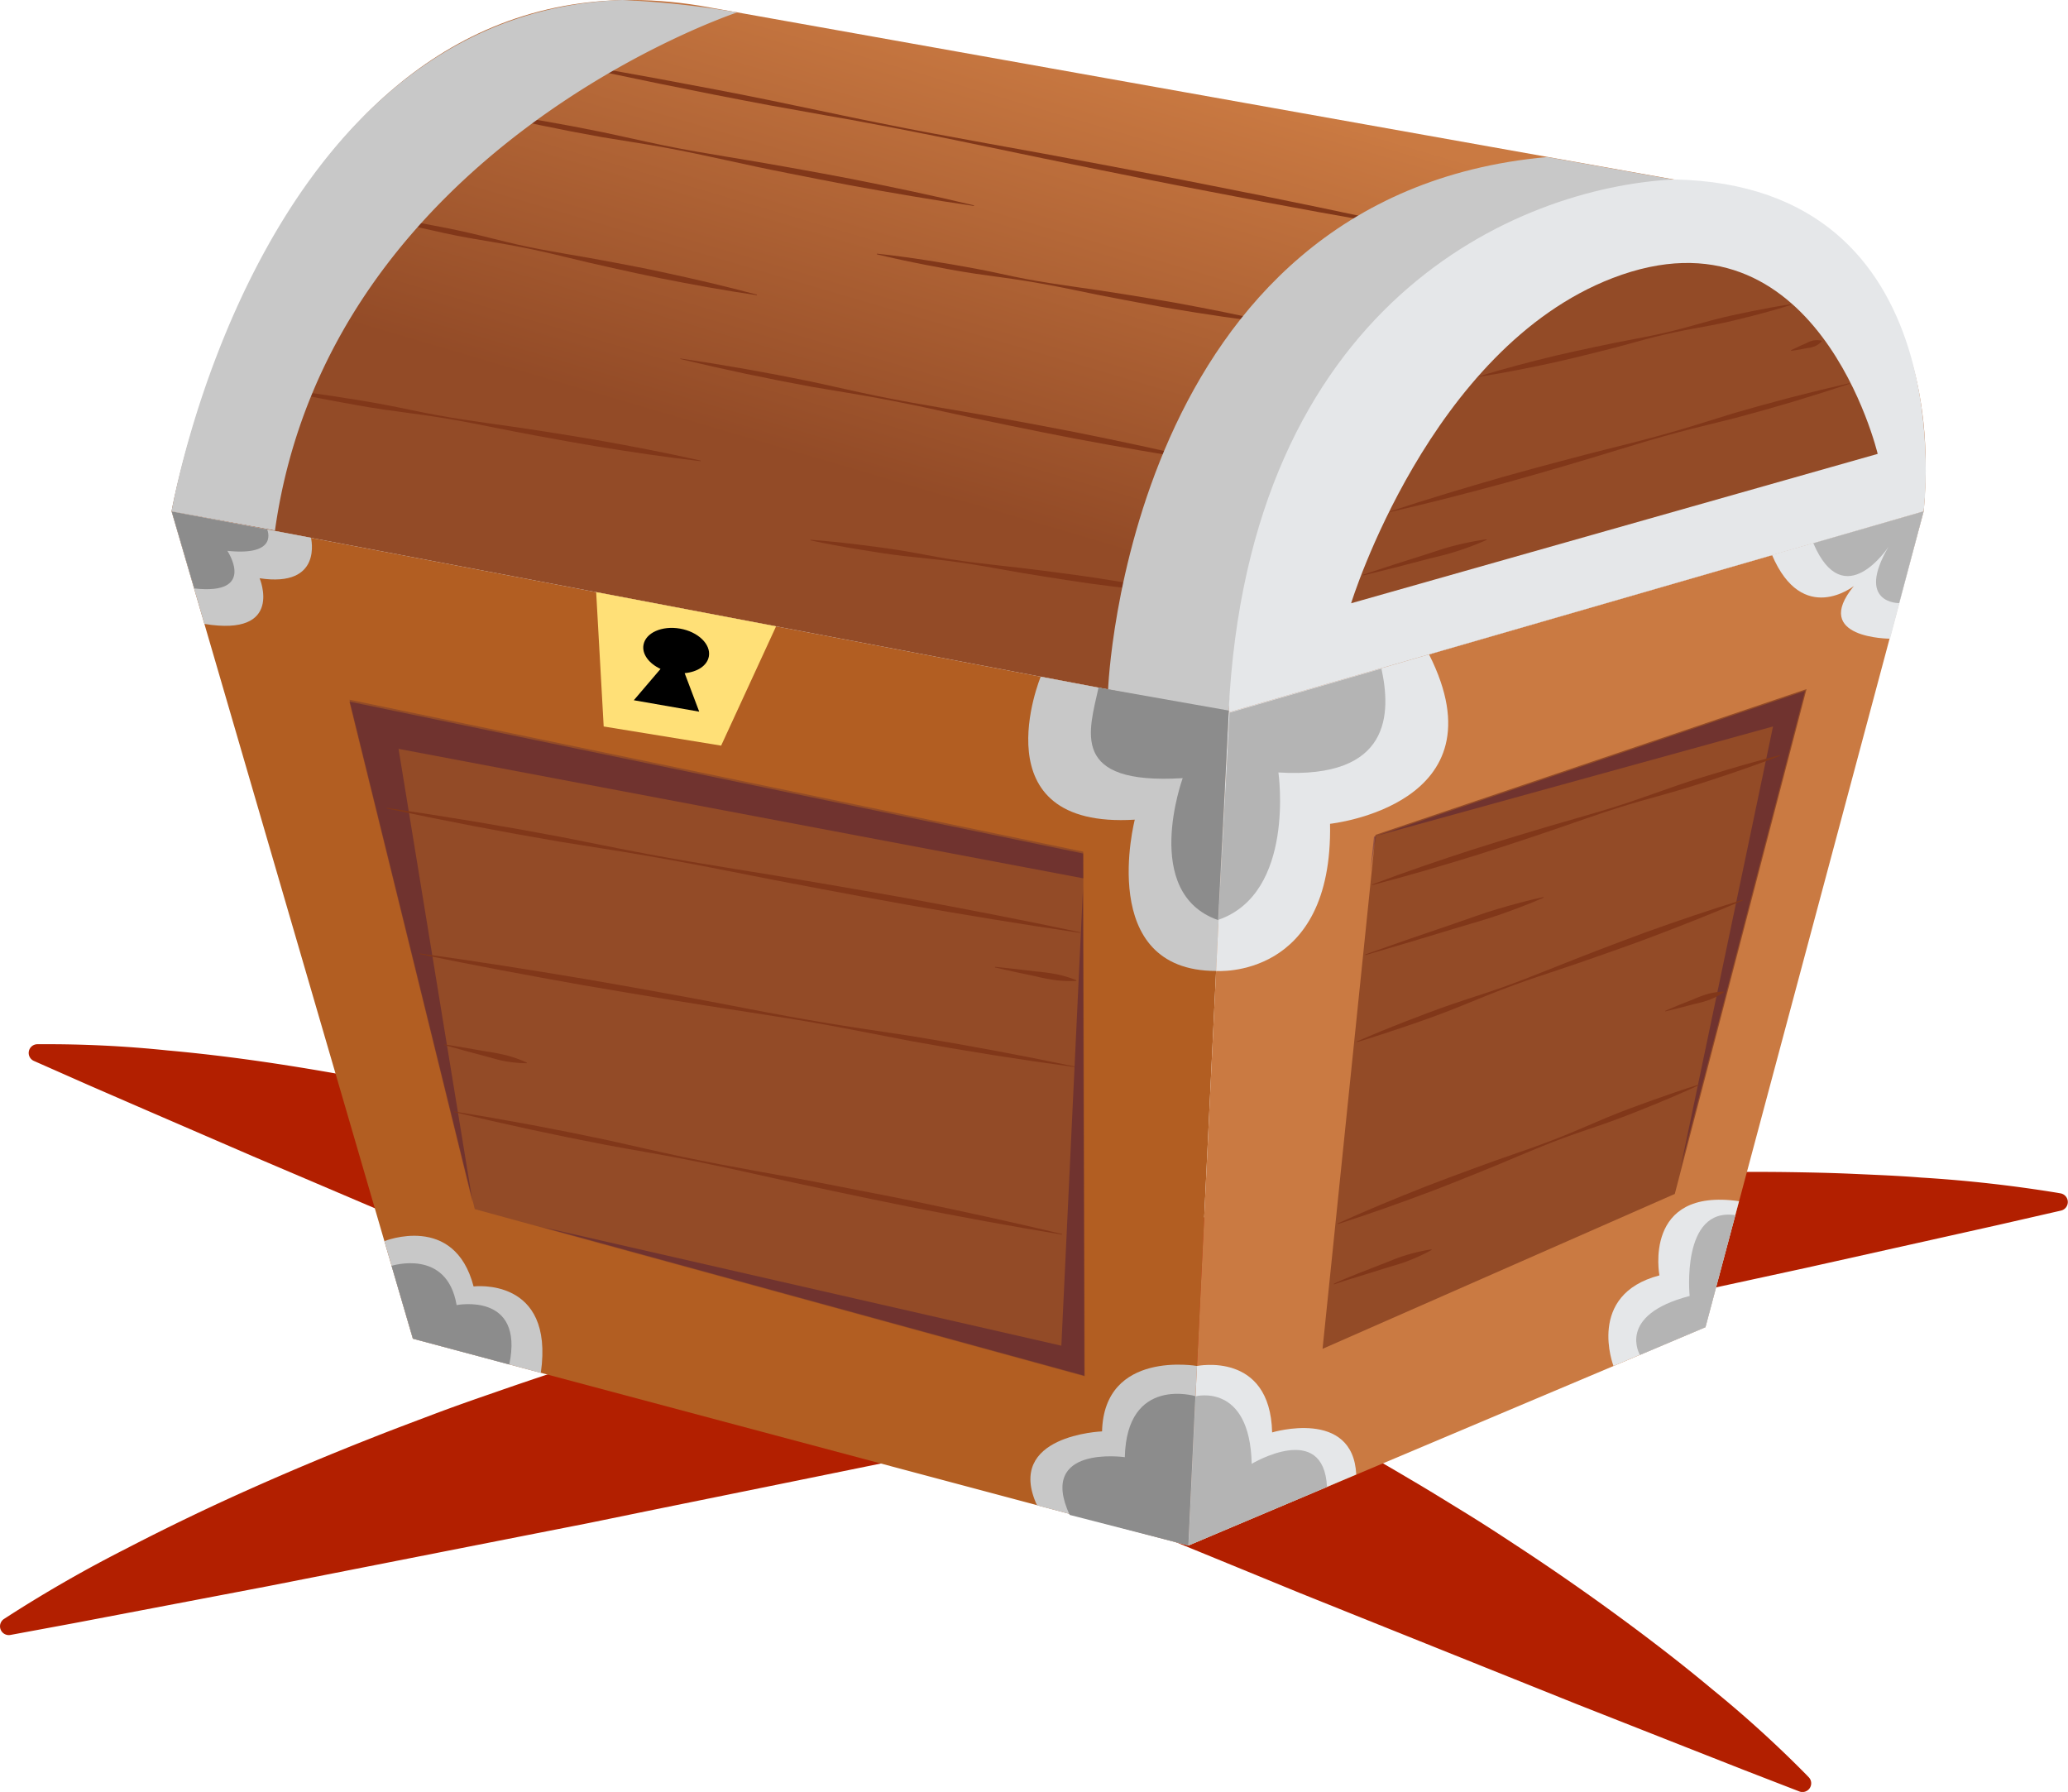
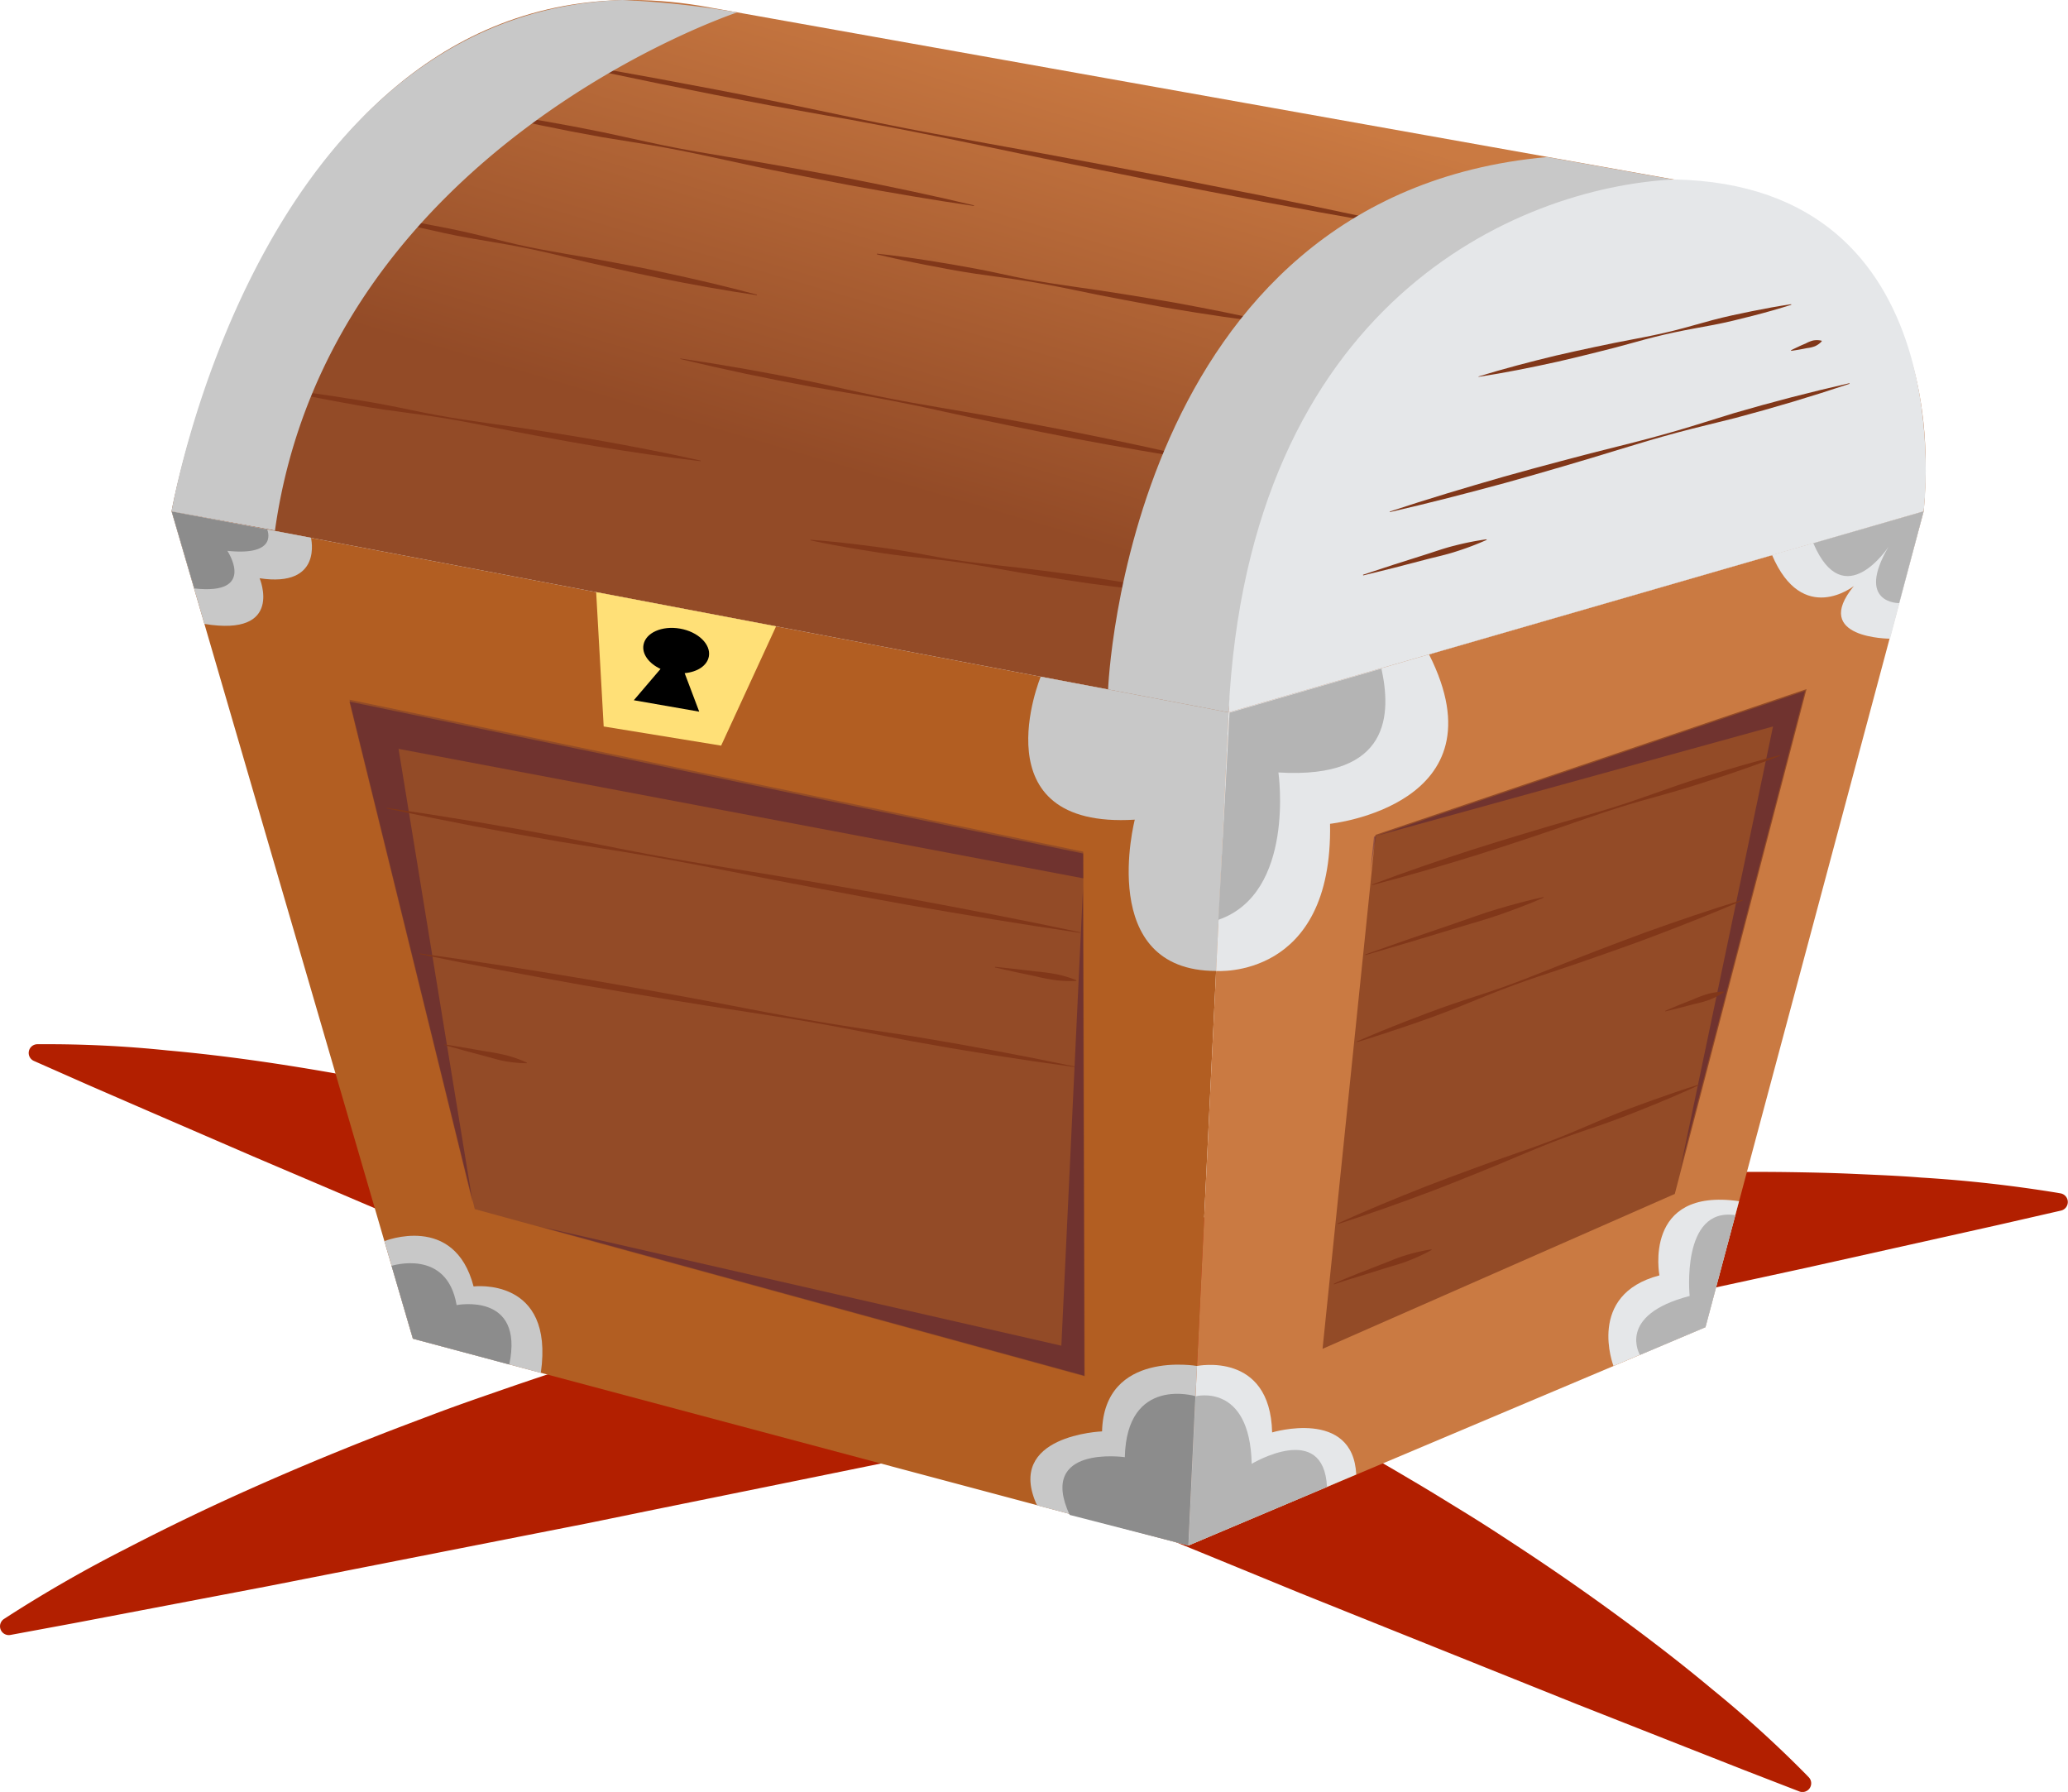
<svg xmlns="http://www.w3.org/2000/svg" viewBox="0 0 684.92 593.4">
  <defs>
    <style>.cls-1{fill:#b21f00;}.cls-2{fill:#b25e22;}.cls-3{fill:url(#linear-gradient);}.cls-4{fill:#ca7a42;}.cls-5{fill:#c8c8c8;}.cls-6{fill:#e5e7e9;}.cls-7{fill:#8c8c8c;}.cls-8{fill:#813719;}.cls-9{fill:#ffe077;}.cls-10{fill:#934b27;}.cls-11{opacity:0.32;}.cls-12{fill:#27003e;}.cls-13{fill:#b4b4b4;}</style>
    <linearGradient id="linear-gradient" x1="388.98" y1="24.79" x2="254.78" y2="480.35" gradientUnits="userSpaceOnUse">
      <stop offset="0" stop-color="#ca7a42" />
      <stop offset="0.01" stop-color="#c87841" />
      <stop offset="0.33" stop-color="#934b27" />
    </linearGradient>
  </defs>
  <g id="Layer_2" data-name="Layer 2">
    <g id="Layer_3" data-name="Layer 3">
      <path class="cls-1" d="M2.22,535.53a443.32,443.32,0,0,1,39.57-22.7q20-10.37,40.25-19.42t40.73-17.1c6.82-2.72,13.67-5.27,20.51-7.86s13.72-5,20.61-7.37c27.52-9.63,55.29-18.06,83.23-25.66s56.07-14.27,84.38-20.09S388.28,404.5,417,400.39s57.5-7.34,86.58-9.43c7.26-.58,14.56-1,21.85-1.41s14.6-.72,21.94-.93c14.65-.48,29.37-.67,44.17-.49,7.4.11,14.81.25,22.25.59s14.89.61,22.39,1.22A449.33,449.33,0,0,1,681.45,395l1,.18a2.91,2.91,0,0,1,.16,5.7l-21.13,4.83-21.16,4.73-42.32,9.44-84.73,18.38-21.18,4.59-21.21,4.48-42.43,8.92-84.85,17.83-84.95,17.3L216.22,500,195,504.35l-21.27,4.18L88.63,525.28,46.05,533.4l-21.3,4.06L3.43,541.41a2.91,2.91,0,0,1-2.12-5.29Z" />
      <path class="cls-1" d="M595.89,593.21l-18.44-7.14-18.4-7.24-36.8-14.5-73.41-29.45-18.35-7.37L412.19,520,375.6,505l-73.19-30-73-30.49-36.49-15.24-18.24-7.64-18.19-7.74-72.76-31L47.46,367.2l-18.14-7.88-18.1-8a2.89,2.89,0,0,1,1.12-5.53l1.17,0a384.92,384.92,0,0,1,42,2.06c13.75,1.23,27.27,3,40.68,5.12s26.64,4.56,39.78,7.28c6.58,1.35,13.09,2.83,19.62,4.3s13,3.06,19.44,4.74c25.83,6.53,51.21,14.13,76.25,22.56s49.74,17.7,74.11,27.75,48.42,20.91,72.1,32.62,47,24.23,69.93,37.87c5.74,3.35,11.41,6.89,17.1,10.37s11.32,7.12,16.92,10.82q16.85,11,33.3,23c10.95,8,21.79,16.29,32.39,25.15a382.13,382.13,0,0,1,31.11,28.25l.82.85a2.89,2.89,0,0,1-3.12,4.7Z" />
    </g>
    <g id="Layer_2-2" data-name="Layer 2">
      <polygon class="cls-2" points="136.73 443.3 56.83 169.33 406.9 235.92 393.58 511.8 136.73 443.3" />
      <path class="cls-3" d="M56.82,169.33S91.07-20.93,231.86,1.9l352,62.79s60.88,17.12,53.27,104.64L406.9,235.92Z" />
      <polygon class="cls-4" points="393.58 511.8 564.82 439.5 637.11 169.33 406.9 235.92 393.58 511.8" />
      <path class="cls-5" d="M367,228.3l-22.32-4.22s-20.85,50.52,31.16,47.35c0,0-13,50.1,26.94,50.1l4.13-85.62Z" />
      <path class="cls-6" d="M402.77,321.53s38.69,3.06,37.74-48.73c0,0,58-6.17,32.79-56.09l-66.4,19.2Z" />
      <path class="cls-6" d="M564.82,439.5l-30.43,12.84s-9.19-23.62,15.21-30c0,0-5.59-29.16,26.37-24.57Z" />
      <path class="cls-5" d="M136.73,443.3,127.31,411s23.19-9.41,29.54,15c0,0,26.86-3.33,22.27,28.64Z" />
      <path class="cls-5" d="M393.58,511.8l2.87-59.46S365.68,446.9,365,474c0,0-32.29,1.2-21.54,24.49Z" />
      <path class="cls-6" d="M393.58,511.8l2.87-59.46s24.24-5,24.88,22c0,0,26.79-8.09,27.86,13.94Z" />
      <path class="cls-5" d="M56.82,169.33l37,7,9.17,1.74s4.13,16.59-17,13.42c0,0,8.24,19.47-18.29,15.12Z" />
      <path class="cls-7" d="M56.88,169.38l30.35,5.74,1.23.16s4.14,8.95-13.16,7.13c0,0,9.91,14.78-10.94,12.45Z" />
      <path class="cls-8" d="M182.2,19.77c12.19,2,24.35,4.19,36.49,6.43l18.2,3.43C243,30.76,249,32,255.06,33.22L273.19,37l9.06,1.91,9.08,1.84c12.1,2.46,24.25,4.68,36.4,6.88s24.31,4.39,36.44,6.7,24.27,4.57,36.37,7q36.36,7.12,72.55,15.08l0,.19q-36.54-6.16-72.9-13.25c-12.13-2.29-24.24-4.73-36.34-7.17s-24.2-4.92-36.29-7.46-24.18-5-36.32-7.28l-9.1-1.71L273,38.12l-18.23-3.27c-6.07-1.17-12.14-2.27-18.19-3.49L218.4,27.71c-12.1-2.49-24.18-5-36.23-7.74Z" />
      <path class="cls-8" d="M158.53,36.68q20.68,2.93,41.14,7.11c6.81,1.44,13.59,3,20.42,4.41s13.68,2.55,20.54,3.69,13.74,2.28,20.58,3.52,13.7,2.46,20.53,3.79C295.39,61.91,309,64.74,322.57,68l0,.2c-13.79-2-27.5-4.37-41.19-6.87-6.84-1.28-13.66-2.67-20.48-4s-13.63-2.8-20.43-4.3S226.81,50.08,220,48.83s-13.74-2.25-20.6-3.41q-20.55-3.66-40.87-8.54Z" />
      <path class="cls-8" d="M290.44,84c5.52.59,11,1.34,16.5,2.19S317.89,88,323.33,89s10.85,2.33,16.3,3.36,10.93,1.85,16.42,2.63,11,1.57,16.45,2.47,10.95,1.75,16.4,2.73c10.91,2,21.79,4.13,32.6,6.66l0,.2c-11-1.29-22-2.94-32.93-4.76-5.47-.92-10.92-2-16.36-3s-10.89-2.1-16.32-3.24S345,93.89,339.51,93s-11-1.55-16.47-2.36-10.93-1.85-16.37-2.91-10.87-2.21-16.27-3.52Z" />
      <path class="cls-8" d="M123.86,71.35c5.36.74,10.68,1.64,16,2.62s10.6,2,15.87,3.22S166.2,79.8,171.47,81s10.58,2.14,15.9,3.06S198,85.88,203.3,86.91s10.6,2,15.88,3.16c10.56,2.26,21.08,4.7,31.52,7.5l0,.19c-10.7-1.56-21.32-3.5-31.91-5.6-5.29-1.07-10.56-2.24-15.83-3.4s-10.53-2.38-15.77-3.67-10.51-2.47-15.81-3.49-10.65-1.83-16-2.78-10.58-2.13-15.84-3.33S129,73,123.82,71.55Z" />
      <path class="cls-8" d="M225.33,118.71q22,3.24,43.69,7.73c7.23,1.55,14.43,3.25,21.67,4.73s14.53,2.77,21.82,4,14.58,2.49,21.85,3.84,14.54,2.67,21.8,4.11c14.49,2.91,29,6,43.36,9.4l0,.2c-14.63-2.2-29.19-4.79-43.73-7.51-7.26-1.38-14.5-2.87-21.75-4.35s-14.48-3-21.7-4.62-14.46-3.09-21.73-4.44-14.59-2.46-21.87-3.73q-21.82-4-43.41-9.18Z" />
      <path class="cls-8" d="M92.57,128.85c5.87.64,11.72,1.42,17.55,2.3s11.66,1.8,17.45,2.9,11.56,2.4,17.36,3.46,11.63,1.93,17.47,2.74,11.69,1.64,17.51,2.57,11.65,1.83,17.46,2.84c11.61,2.05,23.2,4.28,34.72,6.87l0,.2c-11.74-1.35-23.4-3.08-35.05-5-5.81-1-11.61-2-17.41-3.08s-11.6-2.17-17.38-3.35-11.58-2.27-17.4-3.18-11.69-1.61-17.53-2.46-11.63-1.92-17.43-3-11.57-2.29-17.33-3.63Z" />
      <path class="cls-8" d="M268.45,178.74c5.19.39,10.37.93,15.53,1.56s10.31,1.3,15.44,2.16,10.22,1.91,15.36,2.72,10.29,1.43,15.46,2,10.34,1.15,15.49,1.83,10.31,1.33,15.45,2.09c10.28,1.57,20.53,3.3,30.73,5.4l0,.2c-10.38-.86-20.7-2.09-31-3.48-5.15-.72-10.28-1.54-15.42-2.35s-10.26-1.68-15.37-2.61-10.25-1.77-15.41-2.44-10.34-1.12-15.5-1.71-10.3-1.43-15.42-2.28-10.25-1.79-15.34-2.89Z" />
      <path class="cls-5" d="M244.2,4.1S108.83,48.83,91.07,175.67l-34.25-6.34S85,4.2,206.17,0A310.85,310.85,0,0,1,244.2,4.1Z" />
      <path class="cls-5" d="M367,228.3S373.13,64.57,512.41,52l41.89,7.47S418.53,98.51,406.9,235.91Z" />
      <path class="cls-6" d="M554.3,59.42c-51.95,2.73-140.85,40.8-147.4,176.49l230.21-66.58S651.07,61.2,554.3,59.42Z" />
      <path class="cls-6" d="M637.11,169.33,626,211.5s-26.32,0-12-17.44c0,0-17,13.48-27.12-10.3Z" />
      <polygon class="cls-9" points="199.94 240.57 238.84 246.91 257.04 207.41 197.45 196.08 199.94 240.57" />
      <path d="M234.78,217.34c.7-4-3.58-8.14-9.56-9.18s-11.4,1.37-12.1,5.4c-.54,3.07,1.84,6.18,5.65,7.95l-8.85,10.37,21.66,3.78-4.82-12.75C231,222.53,234.24,220.41,234.78,217.34Z" />
      <polygon class="cls-10" points="115.73 231.7 358.77 282.02 359.27 455.77 157.24 400.39 115.73 231.7" />
      <polygon class="cls-10" points="455.56 276.46 598.32 228.19 554.69 395.37 438.03 446.66 455.56 276.46" />
-       <path class="cls-10" d="M447.49,199.77s26-84.35,86.58-107.68C601.88,66,621.89,150.3,621.89,150.3Z" />
      <g id="shading" class="cls-11">
        <polygon class="cls-12" points="351.52 445.62 179.59 406.34 359.13 455.56 358.67 294.48 351.52 445.62" />
        <polygon class="cls-12" points="132 247.98 358.79 290.86 358.77 282.65 115.73 232.34 156.55 398.22 132 247.98" />
        <polygon class="cls-12" points="455.73 276.83 587.22 240.57 556.59 386.77 597.82 228.79 455.06 277.06 453.85 288.72 455.73 276.83" />
      </g>
-       <path class="cls-7" d="M407,235.3l-43.16-7.62c-3.15,14.44-9.77,32.31,27.87,30,0,0-13.89,38.08,11.73,47Z" />
      <path class="cls-8" d="M128.08,267.53q28.89,4.17,57.55,9.59c9.55,1.85,19.07,3.86,28.62,5.65s19.15,3.38,28.75,4.93,19.2,3.11,28.79,4.77,19.16,3.28,28.73,5c19.12,3.53,38.22,7.19,57.25,11.25l0,.2c-19.25-2.81-38.43-6-57.59-9.35-9.57-1.69-19.13-3.49-28.69-5.28s-19.1-3.63-28.64-5.54-19.09-3.71-28.67-5.37-19.2-3.08-28.8-4.66q-28.76-4.9-57.29-11Z" />
      <path class="cls-8" d="M139,315.73c18.18,2.49,36.3,5.38,54.39,8.4,9,1.53,18.06,3.18,27.09,4.8s18,3.32,27,5.07,18,3.39,27.08,4.9,18.13,2.75,27.2,4.17q27.15,4.44,54.09,10.08l0,.19q-27.29-3.68-54.35-8.63c-9-1.7-18-3.54-27-5.18s-18.09-3.06-27.15-4.45-18.13-2.79-27.18-4.29-18.1-3-27.13-4.56c-18.06-3.21-36.1-6.56-54.06-10.3Z" />
-       <path class="cls-8" d="M150.39,368.05q25.37,4.09,50.48,9.43c8.36,1.83,16.7,3.81,25.07,5.57s16.79,3.33,25.22,4.86,16.84,3,25.24,4.69,16.81,3.23,25.2,4.95c16.76,3.48,33.49,7.09,50.15,11.09l0,.2c-16.91-2.76-33.73-5.92-50.53-9.2-8.4-1.67-16.77-3.44-25.15-5.2s-16.74-3.58-25.09-5.46-16.73-3.66-25.13-5.29-16.85-3-25.27-4.58q-25.22-4.83-50.19-10.86Z" />
      <path class="cls-8" d="M329.55,320.17c2.27.21,4.53.48,6.8.71l6.79.82a67.1,67.1,0,0,1,6.77.91,37.78,37.78,0,0,1,6.59,2l0,.2a38.52,38.52,0,0,1-6.89-.23,66.57,66.57,0,0,1-6.7-1.3l-6.69-1.41c-2.23-.5-4.46-1-6.68-1.5Z" />
      <path class="cls-8" d="M147.22,345.86c2.31.34,4.6.74,6.9,1.11l6.89,1.21a69.18,69.18,0,0,1,6.86,1.32,39.71,39.71,0,0,1,6.62,2.38l0,.2a40.82,40.82,0,0,1-7-.63c-2.3-.36-4.52-1.12-6.77-1.7l-6.75-1.8c-2.25-.64-4.5-1.24-6.73-1.9Z" />
      <path class="cls-8" d="M454.44,292.9c11.06-4.17,22.24-8,33.47-11.62,5.62-1.81,11.28-3.51,16.93-5.23s11.32-3.38,17-5,11.35-3.28,16.95-5.14,11.15-3.91,16.74-5.83,11.24-3.62,16.9-5.3,11.35-3.26,17.09-4.71l.06.19c-5.52,2.13-11.09,4.11-16.68,6S561.69,260,556,261.69s-11.39,3.15-17,4.86-11.24,3.62-16.82,5.57S511,276,505.41,277.84s-11.21,3.71-16.85,5.47c-11.28,3.49-22.62,6.82-34.06,9.78Z" />
      <path class="cls-8" d="M449.36,344.91c5.2-2.29,10.45-4.44,15.74-6.5s10.59-4.08,15.95-5.92,10.8-3.51,16.15-5.39,10.63-4,15.9-6.08,10.53-4.22,15.84-6.23,10.59-4.06,15.93-6c10.68-3.83,21.41-7.5,32.28-10.82l.07.19c-10.43,4.5-21,8.64-31.62,12.64-5.31,2-10.67,3.85-16,5.74s-10.72,3.73-16.11,5.5-10.76,3.63-16.05,5.66-10.53,4.25-15.8,6.34-10.63,4-16,5.81-10.76,3.62-16.2,5.24Z" />
      <path class="cls-8" d="M443,405.16c9.74-4.42,19.61-8.49,29.54-12.4,5-1.94,10-3.78,15-5.63s10-3.64,15.09-5.38,10.07-3.55,15-5.54,9.83-4.17,14.76-6.22,9.94-3.88,15-5.69,10.08-3.54,15.19-5.12l.07.18c-4.85,2.26-9.76,4.36-14.7,6.38s-9.9,4-14.92,5.8-10.12,3.43-15.13,5.28-9.94,3.87-14.86,5.95-9.84,4.15-14.8,6.12-9.91,4-14.9,5.86c-10,3.75-20.05,7.35-30.23,10.59Z" />
      <path class="cls-8" d="M551.47,334.76c1.56-.68,3.14-1.31,4.71-2l4.74-1.87a37.46,37.46,0,0,1,4.77-1.77,21.67,21.67,0,0,1,5.12-.73l.06.19a22,22,0,0,1-4.55,2.44,36,36,0,0,1-4.9,1.39l-4.93,1.3c-1.66.4-3.3.83-5,1.21Z" />
      <path class="cls-8" d="M452.22,316.05l14.62-5.14,14.65-5c4.89-1.67,9.73-3.5,14.68-4.95s9.94-2.83,15-3.9l.06.2c-4.75,2.1-9.6,3.9-14.47,5.61s-9.87,3.06-14.81,4.56l-14.84,4.48-14.86,4.37Z" />
      <path class="cls-8" d="M441.74,425.14c2.59-1.27,5.26-2.28,7.91-3.38l8-3.12c2.68-1,5.3-2.2,8.05-3a58.84,58.84,0,0,1,8.4-1.92l.07.19a62.11,62.11,0,0,1-7.82,3.63c-2.66,1.06-5.44,1.75-8.17,2.61L450,422.7c-2.73.84-5.48,1.66-8.15,2.62Z" />
      <path class="cls-8" d="M489.64,124.68c8.49-2.61,17.06-4.85,25.67-6.93,4.3-1,8.64-1.94,13-2.87s8.67-1.8,13-2.61,8.69-1.7,13-2.77,8.54-2.35,12.83-3.49,8.61-2.05,13-2.94,8.7-1.68,13.09-2.33l.05.19c-4.23,1.35-8.5,2.55-12.79,3.65s-8.59,2.17-12.93,3-8.73,1.57-13.06,2.5-8.61,2-12.89,3.21-8.55,2.32-12.85,3.38-8.59,2.14-12.91,3.11c-8.65,1.91-17.33,3.66-26.1,5Z" />
      <path class="cls-8" d="M460.3,169.39c12.52-4.15,25.14-7.91,37.8-11.55,6.33-1.8,12.7-3.49,19.06-5.19s12.73-3.35,19.13-4.93,12.76-3.27,19.08-5.1,12.59-3.89,18.89-5.8q19-5.55,38.25-9.92l.06.19q-18.77,6.28-37.86,11.33c-6.38,1.63-12.8,3.12-19.16,4.82s-12.67,3.59-19,5.53-12.59,3.86-18.92,5.69-12.64,3.69-19,5.43c-12.71,3.45-25.46,6.76-38.31,9.69Z" />
      <path class="cls-8" d="M593.17,116c.79-.42,1.61-.78,2.41-1.17s1.63-.74,2.45-1.08a10.36,10.36,0,0,1,2.48-1,6.83,6.83,0,0,1,2.8.07l.06.19a6.63,6.63,0,0,1-2.27,1.65,10.3,10.3,0,0,1-2.59.61c-.87.18-1.75.35-2.63.5s-1.76.3-2.65.41Z" />
      <path class="cls-8" d="M451.43,190.32,461.54,187l10.15-3.22c3.38-1.06,6.72-2.29,10.17-3.12a91.42,91.42,0,0,1,10.47-2.07l.06.19a92.13,92.13,0,0,1-10,3.8c-3.37,1.12-6.85,1.84-10.28,2.74L461.82,188l-10.34,2.55Z" />
      <path class="cls-13" d="M407.22,236l50.31-14.59c3.15,14.44,3.52,36.69-34.12,34.39,0,0,5.73,39.92-19.89,48.79Z" />
      <path class="cls-7" d="M136.77,443.3l-7.08-24.12s18.35-5.9,21.54,13c0,0,22.46-4.44,17.45,19.67Z" />
      <path class="cls-7" d="M393.58,511.76l2.33-49.43s-22.73-6.85-23.37,20.21c0,0-29-4.18-18.28,19.11Z" />
      <path class="cls-13" d="M393.62,511.78l2.34-49.4s18-4.7,18.6,22.36c0,0,23.88-14.35,24.94,7.67Z" />
      <path class="cls-13" d="M637.1,169.35,629,199.72s-14.55.25-3.53-18.66c0,0-14.74,22.61-24.89-1.17Z" />
      <path class="cls-13" d="M564.86,439.5l-21.71,9.19s-7.95-13.19,16.46-19.53c0,0-3-29.51,15.14-26.76Z" />
    </g>
  </g>
</svg>